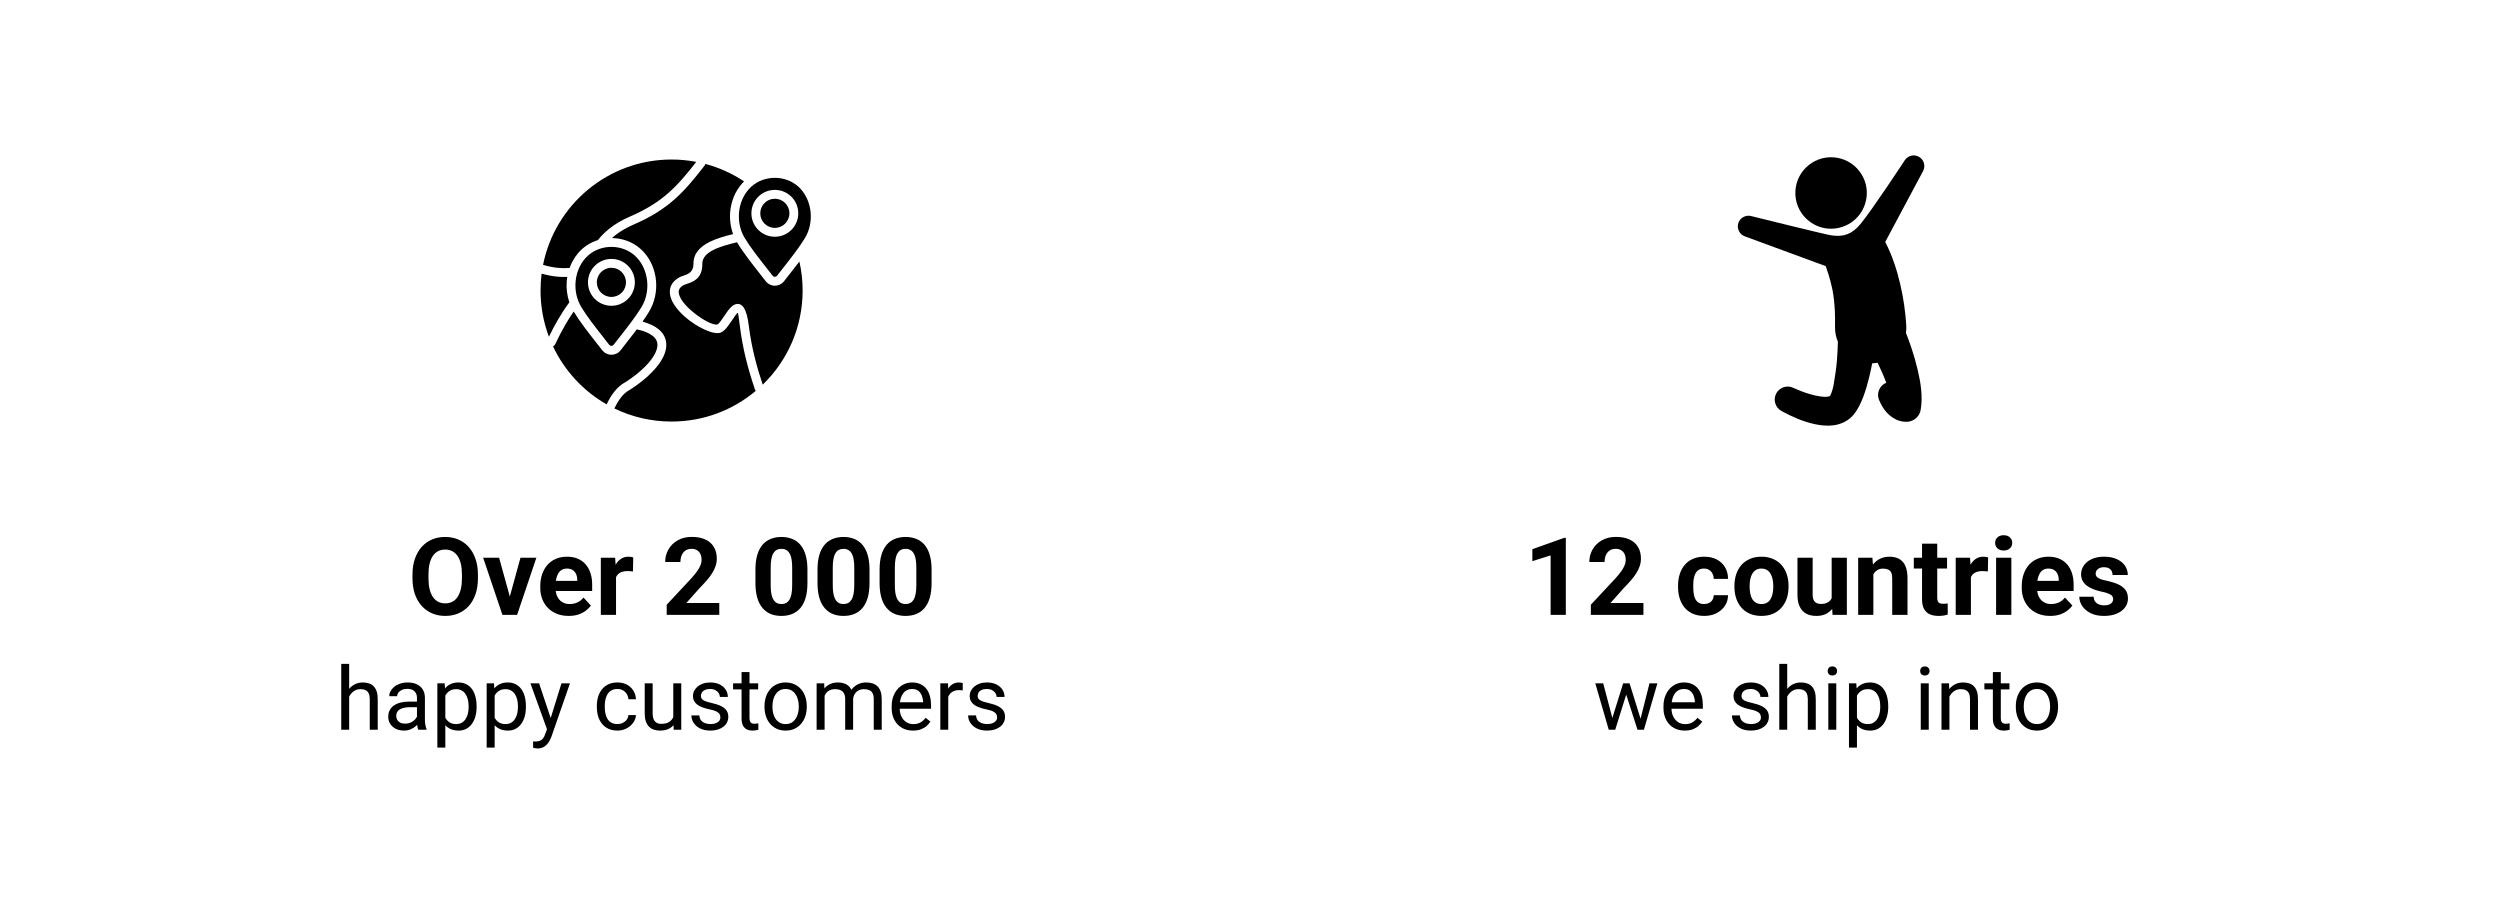
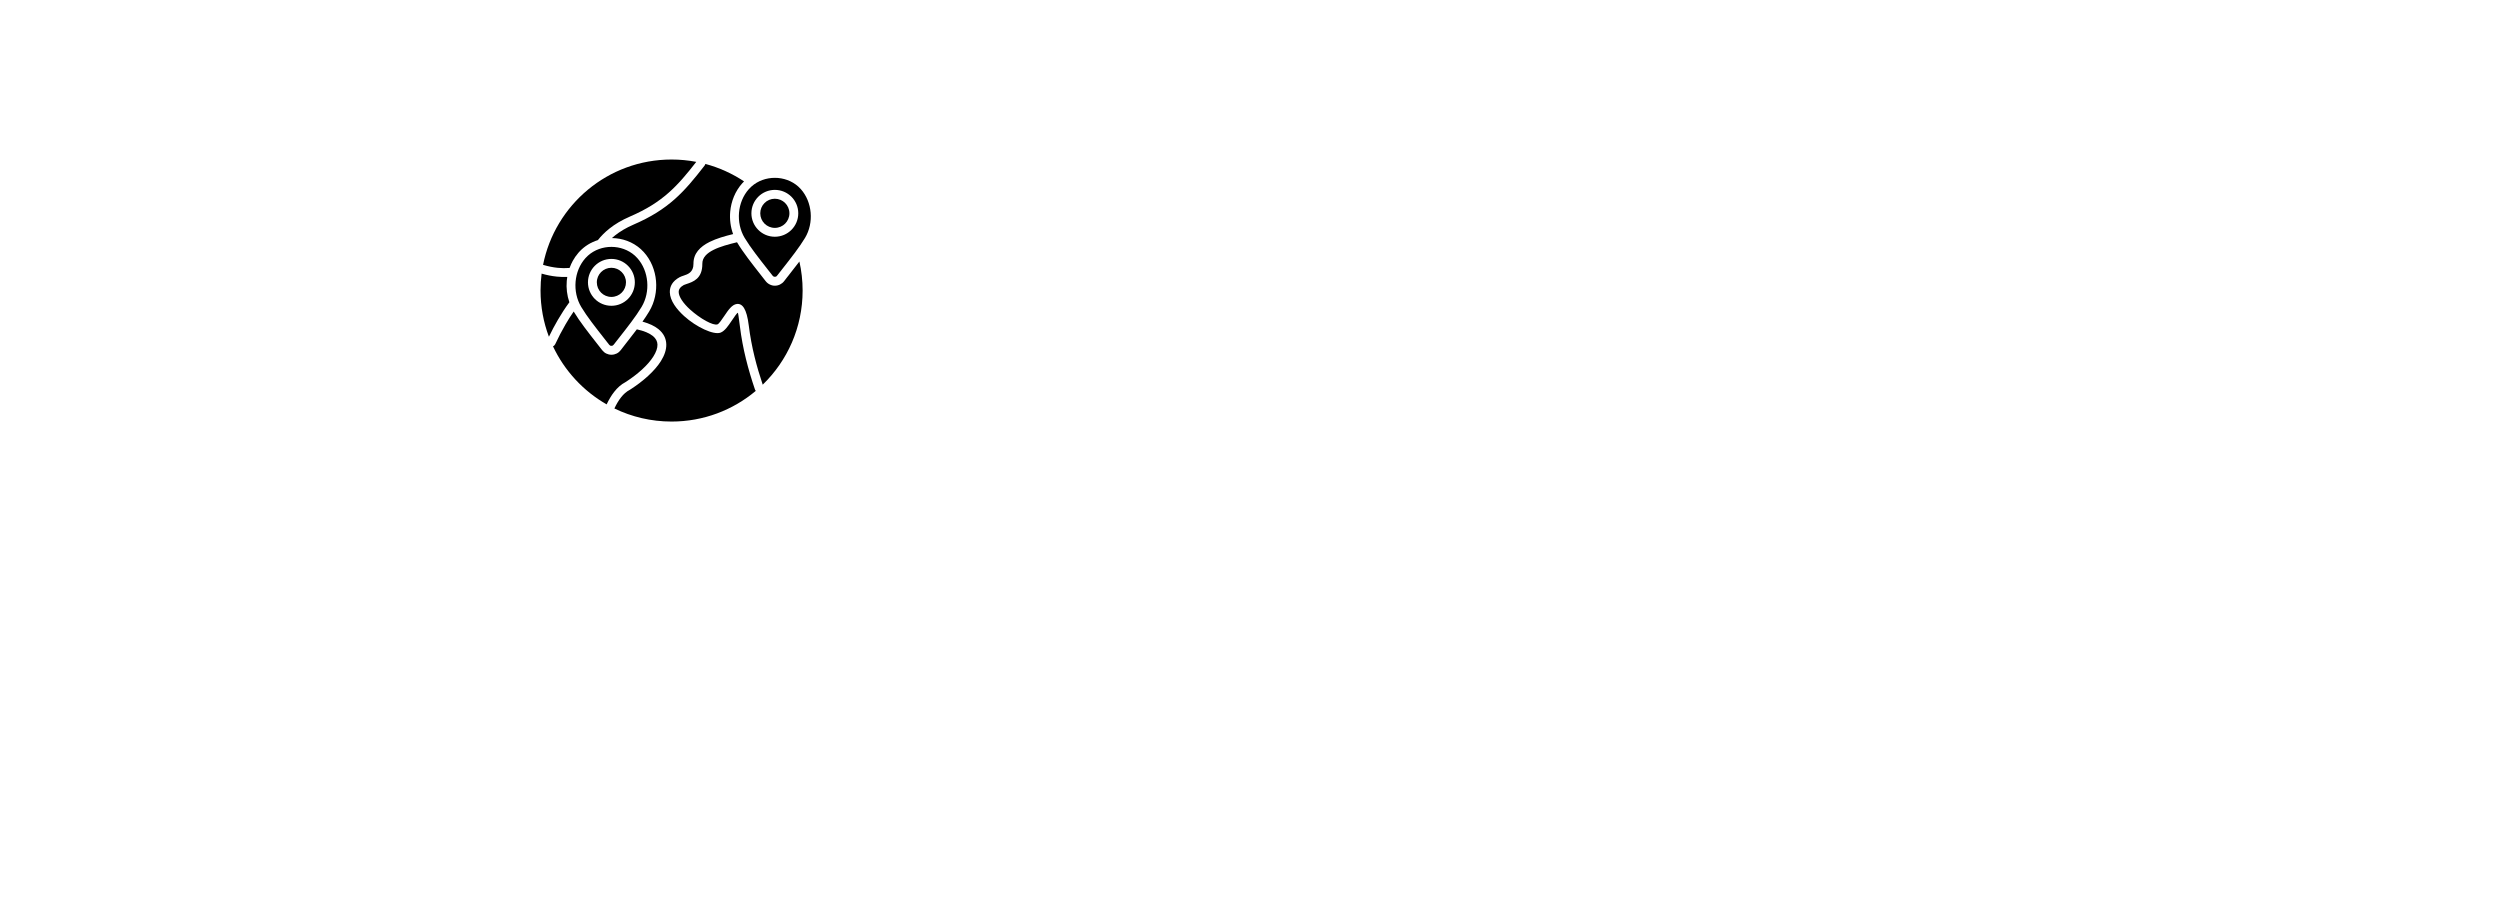
<svg xmlns="http://www.w3.org/2000/svg" width="370" height="135" viewBox="0 0 370 135" fill="none">
  <rect width="370" height="135" fill="white" />
-   <path d="M70.734 85.047V85.586C70.734 86.451 70.617 87.227 70.383 87.914C70.148 88.602 69.818 89.188 69.391 89.672C68.963 90.151 68.453 90.518 67.859 90.773C67.271 91.029 66.617 91.156 65.898 91.156C65.185 91.156 64.531 91.029 63.938 90.773C63.349 90.518 62.839 90.151 62.406 89.672C61.974 89.188 61.638 88.602 61.398 87.914C61.164 87.227 61.047 86.451 61.047 85.586V85.047C61.047 84.177 61.164 83.401 61.398 82.719C61.633 82.031 61.964 81.445 62.391 80.961C62.823 80.477 63.333 80.107 63.922 79.852C64.516 79.596 65.169 79.469 65.883 79.469C66.602 79.469 67.255 79.596 67.844 79.852C68.438 80.107 68.948 80.477 69.375 80.961C69.807 81.445 70.141 82.031 70.375 82.719C70.615 83.401 70.734 84.177 70.734 85.047ZM68.367 85.586V85.031C68.367 84.427 68.312 83.896 68.203 83.438C68.094 82.979 67.932 82.594 67.719 82.281C67.505 81.969 67.245 81.734 66.938 81.578C66.63 81.417 66.279 81.336 65.883 81.336C65.487 81.336 65.135 81.417 64.828 81.578C64.526 81.734 64.268 81.969 64.055 82.281C63.846 82.594 63.688 82.979 63.578 83.438C63.469 83.896 63.414 84.427 63.414 85.031V85.586C63.414 86.185 63.469 86.716 63.578 87.18C63.688 87.638 63.849 88.026 64.062 88.344C64.276 88.656 64.537 88.893 64.844 89.055C65.151 89.216 65.503 89.297 65.898 89.297C66.294 89.297 66.646 89.216 66.953 89.055C67.26 88.893 67.518 88.656 67.727 88.344C67.935 88.026 68.094 87.638 68.203 87.18C68.312 86.716 68.367 86.185 68.367 85.586ZM75.156 89.359L77.031 82.547H79.383L76.531 91H75.109L75.156 89.359ZM73.867 82.547L75.75 89.367L75.789 91H74.359L71.508 82.547H73.867ZM84.172 91.156C83.516 91.156 82.927 91.052 82.406 90.844C81.885 90.63 81.443 90.336 81.078 89.961C80.719 89.586 80.443 89.151 80.25 88.656C80.057 88.156 79.961 87.625 79.961 87.062V86.75C79.961 86.109 80.052 85.523 80.234 84.992C80.417 84.461 80.677 84 81.016 83.609C81.359 83.219 81.776 82.919 82.266 82.711C82.755 82.497 83.307 82.391 83.922 82.391C84.521 82.391 85.052 82.49 85.516 82.688C85.979 82.885 86.367 83.167 86.68 83.531C86.997 83.896 87.237 84.333 87.398 84.844C87.56 85.349 87.641 85.912 87.641 86.531V87.469H80.922V85.969H85.43V85.797C85.43 85.484 85.372 85.206 85.258 84.961C85.148 84.711 84.982 84.513 84.758 84.367C84.534 84.221 84.247 84.148 83.898 84.148C83.602 84.148 83.346 84.213 83.133 84.344C82.919 84.474 82.745 84.656 82.609 84.891C82.479 85.125 82.38 85.401 82.312 85.719C82.25 86.031 82.219 86.375 82.219 86.75V87.062C82.219 87.401 82.266 87.713 82.359 88C82.458 88.287 82.596 88.534 82.773 88.742C82.956 88.951 83.174 89.112 83.43 89.227C83.69 89.341 83.984 89.398 84.312 89.398C84.719 89.398 85.096 89.32 85.445 89.164C85.799 89.003 86.104 88.76 86.359 88.438L87.453 89.625C87.276 89.88 87.034 90.125 86.727 90.359C86.424 90.594 86.06 90.787 85.633 90.938C85.206 91.083 84.719 91.156 84.172 91.156ZM91.172 84.391V91H88.922V82.547H91.039L91.172 84.391ZM93.719 82.492L93.68 84.578C93.57 84.562 93.438 84.549 93.281 84.539C93.13 84.523 92.992 84.516 92.867 84.516C92.549 84.516 92.273 84.557 92.039 84.641C91.81 84.719 91.617 84.836 91.461 84.992C91.31 85.148 91.195 85.338 91.117 85.562C91.044 85.787 91.003 86.042 90.992 86.328L90.539 86.188C90.539 85.641 90.594 85.138 90.703 84.68C90.812 84.216 90.971 83.812 91.18 83.469C91.393 83.125 91.654 82.859 91.961 82.672C92.268 82.484 92.62 82.391 93.016 82.391C93.141 82.391 93.268 82.401 93.398 82.422C93.529 82.438 93.635 82.461 93.719 82.492ZM106.453 89.242V91H98.672V89.5L102.352 85.555C102.721 85.143 103.013 84.781 103.227 84.469C103.44 84.151 103.594 83.867 103.688 83.617C103.786 83.362 103.836 83.12 103.836 82.891C103.836 82.547 103.779 82.253 103.664 82.008C103.549 81.758 103.38 81.565 103.156 81.43C102.938 81.294 102.667 81.227 102.344 81.227C102 81.227 101.703 81.31 101.453 81.477C101.208 81.643 101.021 81.875 100.891 82.172C100.766 82.469 100.703 82.805 100.703 83.18H98.445C98.445 82.503 98.607 81.883 98.93 81.32C99.253 80.753 99.708 80.302 100.297 79.969C100.885 79.63 101.583 79.461 102.391 79.461C103.188 79.461 103.859 79.591 104.406 79.852C104.958 80.107 105.375 80.477 105.656 80.961C105.943 81.44 106.086 82.013 106.086 82.68C106.086 83.055 106.026 83.422 105.906 83.781C105.786 84.135 105.615 84.49 105.391 84.844C105.172 85.193 104.906 85.547 104.594 85.906C104.281 86.266 103.935 86.638 103.555 87.023L101.578 89.242H106.453ZM119.5 84.312V86.281C119.5 87.135 119.409 87.872 119.227 88.492C119.044 89.107 118.781 89.612 118.438 90.008C118.099 90.398 117.695 90.688 117.227 90.875C116.758 91.062 116.237 91.156 115.664 91.156C115.206 91.156 114.779 91.099 114.383 90.984C113.987 90.865 113.63 90.68 113.312 90.43C113 90.18 112.729 89.865 112.5 89.484C112.276 89.099 112.104 88.641 111.984 88.109C111.865 87.578 111.805 86.969 111.805 86.281V84.312C111.805 83.458 111.896 82.727 112.078 82.117C112.266 81.503 112.529 81 112.867 80.609C113.211 80.219 113.617 79.932 114.086 79.75C114.555 79.562 115.076 79.469 115.648 79.469C116.107 79.469 116.531 79.529 116.922 79.648C117.318 79.763 117.674 79.943 117.992 80.188C118.31 80.432 118.581 80.747 118.805 81.133C119.029 81.513 119.201 81.969 119.32 82.5C119.44 83.026 119.5 83.63 119.5 84.312ZM117.242 86.578V84.008C117.242 83.596 117.219 83.237 117.172 82.93C117.13 82.622 117.065 82.362 116.977 82.148C116.888 81.93 116.779 81.753 116.648 81.617C116.518 81.482 116.37 81.383 116.203 81.32C116.036 81.258 115.852 81.227 115.648 81.227C115.393 81.227 115.167 81.276 114.969 81.375C114.776 81.474 114.612 81.633 114.477 81.852C114.341 82.065 114.237 82.352 114.164 82.711C114.096 83.065 114.062 83.497 114.062 84.008V86.578C114.062 86.99 114.083 87.352 114.125 87.664C114.172 87.977 114.24 88.245 114.328 88.469C114.422 88.688 114.531 88.867 114.656 89.008C114.786 89.143 114.935 89.242 115.102 89.305C115.273 89.367 115.461 89.398 115.664 89.398C115.914 89.398 116.135 89.349 116.328 89.25C116.526 89.146 116.693 88.984 116.828 88.766C116.969 88.542 117.073 88.25 117.141 87.891C117.208 87.531 117.242 87.094 117.242 86.578ZM128.688 84.312V86.281C128.688 87.135 128.596 87.872 128.414 88.492C128.232 89.107 127.969 89.612 127.625 90.008C127.286 90.398 126.883 90.688 126.414 90.875C125.945 91.062 125.424 91.156 124.852 91.156C124.393 91.156 123.966 91.099 123.57 90.984C123.174 90.865 122.818 90.68 122.5 90.43C122.188 90.18 121.917 89.865 121.688 89.484C121.464 89.099 121.292 88.641 121.172 88.109C121.052 87.578 120.992 86.969 120.992 86.281V84.312C120.992 83.458 121.083 82.727 121.266 82.117C121.453 81.503 121.716 81 122.055 80.609C122.398 80.219 122.805 79.932 123.273 79.75C123.742 79.562 124.263 79.469 124.836 79.469C125.294 79.469 125.719 79.529 126.109 79.648C126.505 79.763 126.862 79.943 127.18 80.188C127.497 80.432 127.768 80.747 127.992 81.133C128.216 81.513 128.388 81.969 128.508 82.5C128.628 83.026 128.688 83.63 128.688 84.312ZM126.43 86.578V84.008C126.43 83.596 126.406 83.237 126.359 82.93C126.318 82.622 126.253 82.362 126.164 82.148C126.076 81.93 125.966 81.753 125.836 81.617C125.706 81.482 125.557 81.383 125.391 81.32C125.224 81.258 125.039 81.227 124.836 81.227C124.581 81.227 124.354 81.276 124.156 81.375C123.964 81.474 123.799 81.633 123.664 81.852C123.529 82.065 123.424 82.352 123.352 82.711C123.284 83.065 123.25 83.497 123.25 84.008V86.578C123.25 86.99 123.271 87.352 123.312 87.664C123.359 87.977 123.427 88.245 123.516 88.469C123.609 88.688 123.719 88.867 123.844 89.008C123.974 89.143 124.122 89.242 124.289 89.305C124.461 89.367 124.648 89.398 124.852 89.398C125.102 89.398 125.323 89.349 125.516 89.25C125.714 89.146 125.88 88.984 126.016 88.766C126.156 88.542 126.26 88.25 126.328 87.891C126.396 87.531 126.43 87.094 126.43 86.578ZM137.875 84.312V86.281C137.875 87.135 137.784 87.872 137.602 88.492C137.419 89.107 137.156 89.612 136.812 90.008C136.474 90.398 136.07 90.688 135.602 90.875C135.133 91.062 134.612 91.156 134.039 91.156C133.581 91.156 133.154 91.099 132.758 90.984C132.362 90.865 132.005 90.68 131.688 90.43C131.375 90.18 131.104 89.865 130.875 89.484C130.651 89.099 130.479 88.641 130.359 88.109C130.24 87.578 130.18 86.969 130.18 86.281V84.312C130.18 83.458 130.271 82.727 130.453 82.117C130.641 81.503 130.904 81 131.242 80.609C131.586 80.219 131.992 79.932 132.461 79.75C132.93 79.562 133.451 79.469 134.023 79.469C134.482 79.469 134.906 79.529 135.297 79.648C135.693 79.763 136.049 79.943 136.367 80.188C136.685 80.432 136.956 80.747 137.18 81.133C137.404 81.513 137.576 81.969 137.695 82.5C137.815 83.026 137.875 83.63 137.875 84.312ZM135.617 86.578V84.008C135.617 83.596 135.594 83.237 135.547 82.93C135.505 82.622 135.44 82.362 135.352 82.148C135.263 81.93 135.154 81.753 135.023 81.617C134.893 81.482 134.745 81.383 134.578 81.32C134.411 81.258 134.227 81.227 134.023 81.227C133.768 81.227 133.542 81.276 133.344 81.375C133.151 81.474 132.987 81.633 132.852 81.852C132.716 82.065 132.612 82.352 132.539 82.711C132.471 83.065 132.438 83.497 132.438 84.008V86.578C132.438 86.99 132.458 87.352 132.5 87.664C132.547 87.977 132.615 88.245 132.703 88.469C132.797 88.688 132.906 88.867 133.031 89.008C133.161 89.143 133.31 89.242 133.477 89.305C133.648 89.367 133.836 89.398 134.039 89.398C134.289 89.398 134.51 89.349 134.703 89.25C134.901 89.146 135.068 88.984 135.203 88.766C135.344 88.542 135.448 88.25 135.516 87.891C135.583 87.531 135.617 87.094 135.617 86.578ZM51.677 98.25V108H50.502V98.25H51.677ZM51.398 104.306L50.909 104.287C50.913 103.817 50.983 103.383 51.118 102.985C51.254 102.583 51.444 102.234 51.69 101.938C51.935 101.642 52.227 101.413 52.565 101.252C52.908 101.087 53.287 101.005 53.702 101.005C54.04 101.005 54.345 101.051 54.616 101.145C54.887 101.233 55.117 101.377 55.308 101.576C55.502 101.775 55.65 102.033 55.752 102.351C55.853 102.664 55.904 103.047 55.904 103.5V108H54.724V103.487C54.724 103.127 54.671 102.839 54.565 102.624C54.459 102.403 54.305 102.245 54.102 102.147C53.898 102.046 53.649 101.995 53.352 101.995C53.06 101.995 52.794 102.056 52.553 102.179C52.316 102.302 52.111 102.471 51.937 102.687C51.768 102.903 51.634 103.15 51.537 103.43C51.444 103.705 51.398 103.997 51.398 104.306ZM61.712 106.826V103.29C61.712 103.019 61.657 102.784 61.547 102.585C61.442 102.382 61.281 102.226 61.065 102.116C60.849 102.006 60.583 101.951 60.265 101.951C59.969 101.951 59.709 102.001 59.484 102.103C59.264 102.205 59.091 102.338 58.964 102.503C58.841 102.668 58.78 102.846 58.78 103.036H57.605C57.605 102.791 57.669 102.547 57.796 102.306C57.923 102.065 58.105 101.847 58.342 101.652C58.583 101.453 58.871 101.297 59.205 101.183C59.544 101.064 59.92 101.005 60.335 101.005C60.834 101.005 61.274 101.09 61.655 101.259C62.04 101.428 62.341 101.684 62.557 102.027C62.777 102.365 62.887 102.791 62.887 103.303V106.502C62.887 106.73 62.906 106.974 62.944 107.232C62.986 107.49 63.047 107.712 63.128 107.898V108H61.903C61.844 107.865 61.797 107.685 61.763 107.46C61.729 107.232 61.712 107.02 61.712 106.826ZM61.916 103.836L61.928 104.661H60.741C60.407 104.661 60.109 104.689 59.846 104.744C59.584 104.794 59.364 104.873 59.186 104.979C59.008 105.084 58.873 105.218 58.78 105.378C58.687 105.535 58.64 105.719 58.64 105.931C58.64 106.146 58.689 106.343 58.786 106.521C58.883 106.699 59.029 106.84 59.224 106.946C59.423 107.048 59.666 107.099 59.954 107.099C60.314 107.099 60.631 107.022 60.906 106.87C61.181 106.718 61.399 106.532 61.56 106.312C61.725 106.091 61.814 105.878 61.827 105.67L62.328 106.235C62.298 106.413 62.218 106.61 62.087 106.826C61.956 107.042 61.78 107.249 61.56 107.448C61.344 107.642 61.086 107.805 60.786 107.937C60.489 108.063 60.155 108.127 59.783 108.127C59.317 108.127 58.909 108.036 58.558 107.854C58.211 107.672 57.94 107.429 57.745 107.124C57.555 106.815 57.459 106.47 57.459 106.089C57.459 105.721 57.531 105.397 57.675 105.118C57.819 104.835 58.026 104.6 58.297 104.414C58.568 104.223 58.894 104.079 59.275 103.982C59.656 103.885 60.081 103.836 60.551 103.836H61.916ZM65.908 102.452V110.641H64.728V101.132H65.807L65.908 102.452ZM70.536 104.509V104.642C70.536 105.141 70.476 105.605 70.358 106.032C70.239 106.455 70.066 106.824 69.837 107.137C69.613 107.45 69.336 107.693 69.006 107.867C68.676 108.04 68.297 108.127 67.87 108.127C67.434 108.127 67.049 108.055 66.714 107.911C66.38 107.767 66.097 107.558 65.864 107.283C65.631 107.008 65.445 106.678 65.305 106.292C65.17 105.907 65.077 105.474 65.026 104.991V104.28C65.077 103.772 65.172 103.318 65.311 102.916C65.451 102.514 65.635 102.171 65.864 101.887C66.097 101.599 66.378 101.382 66.708 101.233C67.038 101.081 67.419 101.005 67.851 101.005C68.282 101.005 68.665 101.09 68.999 101.259C69.334 101.424 69.615 101.661 69.844 101.97C70.072 102.279 70.244 102.649 70.358 103.081C70.476 103.508 70.536 103.984 70.536 104.509ZM69.355 104.642V104.509C69.355 104.166 69.319 103.844 69.247 103.544C69.175 103.239 69.063 102.973 68.911 102.744C68.763 102.511 68.572 102.329 68.339 102.198C68.107 102.063 67.829 101.995 67.508 101.995C67.212 101.995 66.954 102.046 66.733 102.147C66.518 102.249 66.334 102.387 66.181 102.56C66.029 102.729 65.904 102.924 65.807 103.144C65.713 103.36 65.644 103.584 65.597 103.817V105.461C65.682 105.757 65.8 106.036 65.953 106.299C66.105 106.557 66.308 106.766 66.562 106.927C66.816 107.084 67.135 107.162 67.52 107.162C67.838 107.162 68.111 107.097 68.339 106.965C68.572 106.83 68.763 106.646 68.911 106.413C69.063 106.18 69.175 105.914 69.247 105.613C69.319 105.309 69.355 104.985 69.355 104.642ZM73.208 102.452V110.641H72.027V101.132H73.106L73.208 102.452ZM77.835 104.509V104.642C77.835 105.141 77.776 105.605 77.658 106.032C77.539 106.455 77.366 106.824 77.137 107.137C76.913 107.45 76.636 107.693 76.306 107.867C75.976 108.04 75.597 108.127 75.169 108.127C74.734 108.127 74.349 108.055 74.014 107.911C73.68 107.767 73.396 107.558 73.164 107.283C72.931 107.008 72.745 106.678 72.605 106.292C72.47 105.907 72.376 105.474 72.326 104.991V104.28C72.376 103.772 72.472 103.318 72.611 102.916C72.751 102.514 72.935 102.171 73.164 101.887C73.396 101.599 73.678 101.382 74.008 101.233C74.338 101.081 74.719 101.005 75.15 101.005C75.582 101.005 75.965 101.09 76.299 101.259C76.634 101.424 76.915 101.661 77.144 101.97C77.372 102.279 77.543 102.649 77.658 103.081C77.776 103.508 77.835 103.984 77.835 104.509ZM76.655 104.642V104.509C76.655 104.166 76.619 103.844 76.547 103.544C76.475 103.239 76.363 102.973 76.21 102.744C76.062 102.511 75.872 102.329 75.639 102.198C75.406 102.063 75.129 101.995 74.808 101.995C74.511 101.995 74.253 102.046 74.033 102.147C73.817 102.249 73.633 102.387 73.481 102.56C73.329 102.729 73.204 102.924 73.106 103.144C73.013 103.36 72.944 103.584 72.897 103.817V105.461C72.982 105.757 73.1 106.036 73.252 106.299C73.405 106.557 73.608 106.766 73.862 106.927C74.116 107.084 74.435 107.162 74.82 107.162C75.138 107.162 75.411 107.097 75.639 106.965C75.872 106.83 76.062 106.646 76.21 106.413C76.363 106.18 76.475 105.914 76.547 105.613C76.619 105.309 76.655 104.985 76.655 104.642ZM81.187 107.289L83.098 101.132H84.355L81.6 109.06C81.536 109.229 81.451 109.411 81.346 109.606C81.244 109.805 81.113 109.993 80.952 110.171C80.791 110.349 80.597 110.493 80.368 110.603C80.144 110.717 79.875 110.774 79.562 110.774C79.469 110.774 79.35 110.761 79.207 110.736C79.063 110.71 78.961 110.689 78.902 110.672L78.895 109.72C78.929 109.724 78.982 109.729 79.054 109.733C79.13 109.741 79.183 109.746 79.213 109.746C79.48 109.746 79.706 109.71 79.892 109.638C80.078 109.57 80.235 109.454 80.362 109.289C80.493 109.128 80.605 108.906 80.698 108.622L81.187 107.289ZM79.784 101.132L81.568 106.464L81.873 107.702L81.028 108.133L78.502 101.132H79.784ZM91.388 107.162C91.667 107.162 91.925 107.105 92.162 106.991C92.399 106.876 92.594 106.72 92.746 106.521C92.898 106.318 92.985 106.087 93.006 105.829H94.124C94.102 106.235 93.965 106.614 93.711 106.965C93.461 107.312 93.133 107.594 92.727 107.81C92.321 108.021 91.874 108.127 91.388 108.127C90.871 108.127 90.421 108.036 90.036 107.854C89.655 107.672 89.337 107.422 89.084 107.105C88.834 106.788 88.645 106.424 88.519 106.013C88.396 105.598 88.335 105.16 88.335 104.699V104.433C88.335 103.971 88.396 103.535 88.519 103.125C88.645 102.71 88.834 102.344 89.084 102.027C89.337 101.709 89.655 101.46 90.036 101.278C90.421 101.096 90.871 101.005 91.388 101.005C91.925 101.005 92.395 101.115 92.797 101.335C93.199 101.551 93.514 101.847 93.743 102.224C93.975 102.596 94.102 103.019 94.124 103.493H93.006C92.985 103.21 92.905 102.954 92.765 102.725C92.63 102.497 92.444 102.315 92.207 102.179C91.974 102.04 91.701 101.97 91.388 101.97C91.028 101.97 90.725 102.042 90.48 102.186C90.239 102.325 90.046 102.516 89.902 102.757C89.763 102.994 89.661 103.258 89.598 103.55C89.538 103.838 89.509 104.132 89.509 104.433V104.699C89.509 105 89.538 105.296 89.598 105.588C89.657 105.88 89.756 106.144 89.896 106.381C90.04 106.618 90.232 106.809 90.474 106.953C90.719 107.092 91.024 107.162 91.388 107.162ZM99.646 106.413V101.132H100.827V108H99.703L99.646 106.413ZM99.868 104.966L100.357 104.953C100.357 105.41 100.308 105.833 100.211 106.223C100.118 106.608 99.966 106.942 99.754 107.226C99.542 107.509 99.265 107.731 98.922 107.892C98.58 108.049 98.163 108.127 97.672 108.127C97.338 108.127 97.031 108.078 96.751 107.981C96.476 107.884 96.239 107.733 96.04 107.53C95.842 107.327 95.687 107.063 95.577 106.737C95.471 106.411 95.418 106.02 95.418 105.562V101.132H96.593V105.575C96.593 105.884 96.627 106.14 96.694 106.343C96.766 106.542 96.862 106.701 96.98 106.819C97.103 106.934 97.238 107.014 97.386 107.061C97.539 107.107 97.695 107.13 97.856 107.13C98.355 107.13 98.751 107.035 99.043 106.845C99.335 106.65 99.544 106.39 99.671 106.064C99.803 105.734 99.868 105.368 99.868 104.966ZM106.616 106.178C106.616 106.009 106.578 105.852 106.501 105.708C106.43 105.56 106.279 105.427 106.051 105.309C105.826 105.186 105.488 105.08 105.035 104.991C104.654 104.911 104.309 104.816 104 104.706C103.696 104.596 103.436 104.462 103.22 104.306C103.008 104.149 102.845 103.965 102.731 103.753C102.617 103.542 102.56 103.294 102.56 103.011C102.56 102.74 102.619 102.484 102.737 102.243C102.86 102.001 103.031 101.788 103.251 101.602C103.476 101.415 103.744 101.269 104.058 101.164C104.371 101.058 104.72 101.005 105.105 101.005C105.655 101.005 106.125 101.102 106.514 101.297C106.903 101.492 107.202 101.752 107.409 102.078C107.617 102.399 107.72 102.757 107.72 103.15H106.546C106.546 102.96 106.489 102.776 106.375 102.598C106.264 102.416 106.102 102.266 105.886 102.147C105.674 102.029 105.414 101.97 105.105 101.97C104.779 101.97 104.515 102.021 104.312 102.122C104.113 102.219 103.967 102.344 103.874 102.497C103.785 102.649 103.74 102.81 103.74 102.979C103.74 103.106 103.761 103.22 103.804 103.322C103.85 103.419 103.931 103.51 104.045 103.595C104.159 103.675 104.32 103.751 104.527 103.823C104.735 103.895 104.999 103.967 105.321 104.039C105.884 104.166 106.347 104.318 106.711 104.496C107.075 104.674 107.346 104.892 107.523 105.15C107.701 105.408 107.79 105.721 107.79 106.089C107.79 106.39 107.727 106.665 107.6 106.915C107.477 107.164 107.297 107.38 107.06 107.562C106.827 107.74 106.548 107.879 106.222 107.981C105.901 108.078 105.539 108.127 105.137 108.127C104.532 108.127 104.02 108.019 103.601 107.803C103.182 107.587 102.864 107.308 102.648 106.965C102.433 106.623 102.325 106.261 102.325 105.88H103.505C103.522 106.201 103.615 106.458 103.785 106.648C103.954 106.834 104.161 106.967 104.407 107.048C104.652 107.124 104.896 107.162 105.137 107.162C105.458 107.162 105.727 107.12 105.943 107.035C106.163 106.951 106.33 106.834 106.444 106.686C106.559 106.538 106.616 106.369 106.616 106.178ZM112.208 101.132V102.033H108.495V101.132H112.208ZM109.751 99.462H110.926V106.299C110.926 106.532 110.962 106.707 111.034 106.826C111.106 106.944 111.199 107.022 111.313 107.061C111.427 107.099 111.55 107.118 111.681 107.118C111.778 107.118 111.88 107.109 111.986 107.092C112.096 107.071 112.178 107.054 112.233 107.042L112.24 108C112.147 108.03 112.024 108.057 111.872 108.083C111.723 108.112 111.544 108.127 111.332 108.127C111.044 108.127 110.78 108.07 110.539 107.956C110.297 107.841 110.105 107.651 109.961 107.384C109.821 107.113 109.751 106.75 109.751 106.292V99.462ZM113.147 104.642V104.496C113.147 104.001 113.219 103.542 113.363 103.119C113.507 102.691 113.715 102.321 113.985 102.008C114.256 101.69 114.584 101.445 114.969 101.271C115.354 101.094 115.786 101.005 116.264 101.005C116.747 101.005 117.18 101.094 117.565 101.271C117.955 101.445 118.285 101.69 118.556 102.008C118.831 102.321 119.04 102.691 119.184 103.119C119.328 103.542 119.4 104.001 119.4 104.496V104.642C119.4 105.137 119.328 105.596 119.184 106.02C119.04 106.443 118.831 106.813 118.556 107.13C118.285 107.444 117.957 107.689 117.572 107.867C117.191 108.04 116.759 108.127 116.277 108.127C115.794 108.127 115.361 108.04 114.976 107.867C114.59 107.689 114.26 107.444 113.985 107.13C113.715 106.813 113.507 106.443 113.363 106.02C113.219 105.596 113.147 105.137 113.147 104.642ZM114.322 104.496V104.642C114.322 104.985 114.362 105.309 114.442 105.613C114.523 105.914 114.643 106.18 114.804 106.413C114.969 106.646 115.174 106.83 115.42 106.965C115.665 107.097 115.951 107.162 116.277 107.162C116.598 107.162 116.88 107.097 117.121 106.965C117.367 106.83 117.57 106.646 117.73 106.413C117.891 106.18 118.012 105.914 118.092 105.613C118.177 105.309 118.219 104.985 118.219 104.642V104.496C118.219 104.158 118.177 103.838 118.092 103.538C118.012 103.233 117.889 102.964 117.724 102.731C117.563 102.494 117.36 102.308 117.115 102.173C116.874 102.037 116.59 101.97 116.264 101.97C115.943 101.97 115.659 102.037 115.414 102.173C115.172 102.308 114.969 102.494 114.804 102.731C114.643 102.964 114.523 103.233 114.442 103.538C114.362 103.838 114.322 104.158 114.322 104.496ZM122.041 102.497V108H120.86V101.132H121.977L122.041 102.497ZM121.799 104.306L121.253 104.287C121.258 103.817 121.319 103.383 121.438 102.985C121.556 102.583 121.732 102.234 121.964 101.938C122.197 101.642 122.487 101.413 122.834 101.252C123.181 101.087 123.583 101.005 124.04 101.005C124.362 101.005 124.658 101.051 124.929 101.145C125.2 101.233 125.434 101.375 125.633 101.57C125.832 101.764 125.987 102.014 126.097 102.319C126.207 102.624 126.262 102.992 126.262 103.423V108H125.087V103.48C125.087 103.121 125.026 102.833 124.903 102.617C124.785 102.401 124.616 102.245 124.396 102.147C124.175 102.046 123.917 101.995 123.621 101.995C123.274 101.995 122.984 102.056 122.751 102.179C122.519 102.302 122.333 102.471 122.193 102.687C122.053 102.903 121.952 103.15 121.888 103.43C121.829 103.705 121.799 103.997 121.799 104.306ZM126.249 103.658L125.462 103.899C125.466 103.523 125.528 103.161 125.646 102.814C125.769 102.467 125.944 102.158 126.173 101.887C126.406 101.616 126.691 101.403 127.03 101.246C127.368 101.085 127.756 101.005 128.191 101.005C128.56 101.005 128.885 101.054 129.169 101.151C129.457 101.248 129.698 101.398 129.893 101.602C130.091 101.8 130.242 102.056 130.343 102.37C130.445 102.683 130.496 103.055 130.496 103.487V108H129.315V103.474C129.315 103.089 129.254 102.791 129.131 102.579C129.012 102.363 128.843 102.213 128.623 102.128C128.407 102.04 128.149 101.995 127.849 101.995C127.59 101.995 127.362 102.04 127.163 102.128C126.964 102.217 126.797 102.34 126.662 102.497C126.526 102.649 126.423 102.825 126.351 103.023C126.283 103.222 126.249 103.434 126.249 103.658ZM135.123 108.127C134.645 108.127 134.211 108.047 133.822 107.886C133.437 107.721 133.104 107.49 132.825 107.194C132.55 106.898 132.339 106.546 132.19 106.14C132.042 105.734 131.968 105.29 131.968 104.807V104.541C131.968 103.982 132.051 103.485 132.216 103.049C132.381 102.609 132.605 102.236 132.889 101.932C133.172 101.627 133.494 101.396 133.854 101.24C134.213 101.083 134.586 101.005 134.971 101.005C135.462 101.005 135.885 101.09 136.24 101.259C136.6 101.428 136.894 101.665 137.123 101.97C137.351 102.27 137.52 102.626 137.63 103.036C137.74 103.442 137.795 103.887 137.795 104.369V104.896H132.667V103.938H136.621V103.849C136.604 103.544 136.541 103.248 136.431 102.96C136.325 102.672 136.156 102.435 135.923 102.249C135.69 102.063 135.373 101.97 134.971 101.97C134.704 101.97 134.459 102.027 134.234 102.141C134.01 102.251 133.818 102.416 133.657 102.636C133.496 102.856 133.371 103.125 133.282 103.442C133.193 103.76 133.149 104.126 133.149 104.541V104.807C133.149 105.133 133.193 105.44 133.282 105.728C133.375 106.011 133.509 106.261 133.682 106.477C133.86 106.692 134.074 106.862 134.323 106.984C134.577 107.107 134.865 107.168 135.187 107.168C135.601 107.168 135.952 107.084 136.24 106.915C136.528 106.745 136.78 106.519 136.996 106.235L137.707 106.8C137.558 107.025 137.37 107.238 137.142 107.441C136.913 107.645 136.632 107.81 136.297 107.937C135.967 108.063 135.576 108.127 135.123 108.127ZM140.341 102.211V108H139.167V101.132H140.309L140.341 102.211ZM142.486 101.094L142.48 102.186C142.383 102.164 142.29 102.152 142.201 102.147C142.116 102.139 142.019 102.135 141.909 102.135C141.638 102.135 141.399 102.177 141.191 102.262C140.984 102.346 140.808 102.465 140.665 102.617C140.521 102.77 140.406 102.951 140.322 103.163C140.241 103.37 140.188 103.599 140.163 103.849L139.833 104.039C139.833 103.624 139.873 103.235 139.954 102.871C140.038 102.507 140.167 102.186 140.341 101.906C140.514 101.623 140.734 101.403 141.001 101.246C141.272 101.085 141.593 101.005 141.966 101.005C142.05 101.005 142.148 101.015 142.258 101.037C142.368 101.054 142.444 101.073 142.486 101.094ZM147.571 106.178C147.571 106.009 147.533 105.852 147.457 105.708C147.385 105.56 147.234 105.427 147.006 105.309C146.782 105.186 146.443 105.08 145.99 104.991C145.609 104.911 145.264 104.816 144.956 104.706C144.651 104.596 144.391 104.462 144.175 104.306C143.963 104.149 143.8 103.965 143.686 103.753C143.572 103.542 143.515 103.294 143.515 103.011C143.515 102.74 143.574 102.484 143.692 102.243C143.815 102.001 143.986 101.788 144.207 101.602C144.431 101.415 144.7 101.269 145.013 101.164C145.326 101.058 145.675 101.005 146.06 101.005C146.61 101.005 147.08 101.102 147.469 101.297C147.859 101.492 148.157 101.752 148.364 102.078C148.572 102.399 148.675 102.757 148.675 103.15H147.501C147.501 102.96 147.444 102.776 147.33 102.598C147.22 102.416 147.057 102.266 146.841 102.147C146.629 102.029 146.369 101.97 146.06 101.97C145.734 101.97 145.47 102.021 145.267 102.122C145.068 102.219 144.922 102.344 144.829 102.497C144.74 102.649 144.695 102.81 144.695 102.979C144.695 103.106 144.716 103.22 144.759 103.322C144.805 103.419 144.886 103.51 145 103.595C145.114 103.675 145.275 103.751 145.482 103.823C145.69 103.895 145.954 103.967 146.276 104.039C146.839 104.166 147.302 104.318 147.666 104.496C148.03 104.674 148.301 104.892 148.479 105.15C148.656 105.408 148.745 105.721 148.745 106.089C148.745 106.39 148.682 106.665 148.555 106.915C148.432 107.164 148.252 107.38 148.015 107.562C147.782 107.74 147.503 107.879 147.177 107.981C146.856 108.078 146.494 108.127 146.092 108.127C145.487 108.127 144.975 108.019 144.556 107.803C144.137 107.587 143.819 107.308 143.604 106.965C143.388 106.623 143.28 106.261 143.28 105.88H144.46C144.477 106.201 144.57 106.458 144.74 106.648C144.909 106.834 145.116 106.967 145.362 107.048C145.607 107.124 145.851 107.162 146.092 107.162C146.413 107.162 146.682 107.12 146.898 107.035C147.118 106.951 147.285 106.834 147.399 106.686C147.514 106.538 147.571 106.369 147.571 106.178Z" fill="black" />
  <g clip-path="url(#clip0_166_47)">
    <path d="M92.579 56.548C94.397 55.379 95.899 54.031 96.705 52.748C97.101 52.117 97.32 51.522 97.305 50.995C97.292 50.527 97.077 50.091 96.614 49.719C96.112 49.316 95.341 48.981 94.253 48.742C93.826 49.307 93.383 49.876 92.945 50.437L92.918 50.468L92.91 50.479L92.894 50.501L92.867 50.532L92.852 50.554L92.843 50.565L92.819 50.596L92.792 50.63L92.768 50.661L92.744 50.694L92.735 50.706L92.717 50.725L92.693 50.759L92.675 50.779L92.667 50.79L92.642 50.821L92.618 50.855L92.596 50.881L92.585 50.895V50.897L92.574 50.91L92.564 50.923L92.552 50.937L92.544 50.952H92.542L92.533 50.966L92.522 50.979L92.511 50.992L92.5 51.008L92.489 51.021L92.478 51.034L92.476 51.039L92.456 51.063L92.434 51.09V51.092L92.423 51.105L92.412 51.119L92.39 51.148L92.379 51.161L92.368 51.177L92.357 51.19L92.346 51.206L92.335 51.219L92.324 51.234H92.322L92.311 51.248V51.25L92.3 51.263L92.289 51.279L92.278 51.292L92.267 51.308H92.265L92.254 51.323L92.243 51.337L92.232 51.352L92.221 51.368H92.219L92.208 51.384L92.197 51.397V51.399L92.184 51.413V51.415L92.173 51.428V51.431L92.162 51.444L92.16 51.446L92.149 51.459V51.462L92.138 51.475L92.135 51.477L92.124 51.491V51.493L92.111 51.509L92.1 51.524L92.087 51.54L92.074 51.556V51.558L92.063 51.573H92.06L92.049 51.589L92.036 51.605V51.607L92.01 51.638V51.641L91.999 51.656H91.996L91.985 51.674H91.983L91.972 51.69L91.97 51.692L91.959 51.708H91.956L91.943 51.726L91.917 51.761L91.903 51.779L91.89 51.797L91.874 51.815L91.861 51.833C91.695 52.045 91.492 52.212 91.256 52.327C91.02 52.441 90.763 52.502 90.495 52.502C90.227 52.502 89.97 52.441 89.733 52.327C89.499 52.212 89.295 52.045 89.128 51.833C88.828 51.448 88.599 51.156 88.367 50.861C87.122 49.277 85.787 47.579 84.905 46.106C84.482 46.715 84.085 47.344 83.709 47.991C83.149 48.954 82.639 49.939 82.17 50.944C82.103 51.086 81.989 51.199 81.846 51.263C83.549 54.875 86.333 57.876 89.781 59.849C90.11 59.169 90.472 58.534 90.911 57.982C91.37 57.392 91.913 56.901 92.579 56.548ZM82.54 39.638C83.118 39.696 83.703 39.705 84.299 39.656C84.368 39.464 84.444 39.275 84.529 39.089C84.604 38.925 84.684 38.766 84.77 38.609C84.998 38.194 85.268 37.804 85.577 37.446C85.608 37.409 85.641 37.371 85.674 37.333L85.681 37.327L85.687 37.318L85.703 37.302L85.709 37.294L85.711 37.291L85.716 37.287L85.724 37.278L85.731 37.272V37.27L85.746 37.254L85.76 37.238L85.766 37.232C86.142 36.83 86.57 36.48 87.039 36.191C87.491 35.915 87.975 35.696 88.481 35.538C88.945 34.958 89.513 34.366 90.237 33.798C91.023 33.177 92.002 32.582 93.251 32.041C95.676 30.994 97.43 29.871 98.942 28.538C100.402 27.254 101.644 25.766 103.048 23.956C101.864 23.727 100.642 23.609 99.391 23.609C89.984 23.609 82.139 30.31 80.372 39.2C80.396 39.202 80.419 39.209 80.441 39.216C81.131 39.419 81.831 39.567 82.54 39.638Z" fill="black" />
    <path d="M110.395 53.103C110.013 51.546 109.71 49.959 109.511 48.331C109.32 46.794 109.234 46.287 109.196 46.291C109.077 46.306 108.684 46.887 108.286 47.476C107.777 48.231 107.261 48.997 106.641 49.23C105.617 49.611 103.055 48.413 101.252 46.781C100.677 46.26 100.17 45.695 99.798 45.127C99.394 44.506 99.147 43.869 99.134 43.248C99.116 42.376 99.534 41.598 100.575 41.031C100.766 40.927 100.963 40.863 101.184 40.79C101.782 40.593 102.646 40.307 102.633 39.038C102.617 37.505 103.609 36.512 105.011 35.809C106.054 35.289 107.303 34.939 108.499 34.645C108.116 33.591 107.974 32.455 108.07 31.343C108.205 29.802 108.802 28.298 109.861 27.116C109.945 27.023 110.031 26.932 110.118 26.845C108.364 25.678 106.431 24.805 104.395 24.261C104.373 24.349 104.333 24.432 104.278 24.505C102.741 26.491 101.405 28.114 99.809 29.52C98.204 30.935 96.341 32.127 93.768 33.238C92.643 33.726 91.759 34.266 91.048 34.826C90.882 34.956 90.72 35.092 90.563 35.234C92.102 35.249 93.637 35.791 94.824 36.855C94.991 37.003 95.15 37.163 95.302 37.333C96.352 38.505 96.956 40.015 97.091 41.569C97.229 43.122 96.898 44.727 96.077 46.098C95.789 46.579 95.453 47.084 95.088 47.602C96.106 47.879 96.877 48.253 97.433 48.698C98.221 49.334 98.587 50.105 98.611 50.959C98.633 51.759 98.343 52.6 97.812 53.446C96.897 54.897 95.236 56.396 93.248 57.671C93.232 57.68 93.216 57.689 93.201 57.698C92.705 57.959 92.288 58.335 91.93 58.789C91.547 59.27 91.226 59.832 90.938 60.437L90.929 60.452C93.487 61.692 96.357 62.39 99.391 62.39C104.138 62.39 108.486 60.682 111.856 57.85C111.8 57.785 111.757 57.711 111.73 57.63C111.23 56.161 110.776 54.656 110.395 53.103ZM84.267 44.736C83.917 43.719 83.789 42.63 83.882 41.562C83.9 41.368 83.924 41.177 83.956 40.984C83.433 41.006 82.919 40.989 82.412 40.938C81.643 40.862 80.894 40.707 80.159 40.495C80.055 41.315 80 42.151 80 43C80 45.407 80.438 47.71 81.24 49.837C81.656 48.977 82.097 48.138 82.571 47.327C83.087 46.439 83.648 45.576 84.267 44.736Z" fill="black" />
    <path d="M117.276 40.034L117.252 40.063L117.23 40.094L117.217 40.11L117.206 40.126L117.181 40.155L117.16 40.186H117.157L117.135 40.215L117.111 40.246L117.1 40.262L117.089 40.275L117.065 40.306L117.041 40.337L117.019 40.366L116.995 40.398L116.984 40.413L116.97 40.427L116.949 40.458L116.924 40.487L116.902 40.518L116.878 40.547L116.867 40.562L116.856 40.576L116.832 40.607L116.808 40.636L116.797 40.652L116.788 40.665L116.777 40.678L116.756 40.707L116.745 40.72L116.734 40.734L116.723 40.747L116.712 40.763L116.701 40.776L116.69 40.789L116.679 40.802L116.668 40.818L116.657 40.831L116.649 40.844H116.646L116.638 40.86H116.635L116.627 40.873H116.624L116.616 40.887H116.613L116.605 40.902H116.602L116.594 40.916H116.592L116.574 40.94L116.571 40.944H116.563L116.552 40.958V40.96L116.541 40.973L116.53 40.987L116.519 41.002L116.508 41.016V41.018L116.486 41.044V41.047L116.475 41.06H116.473L116.462 41.076L116.451 41.089V41.091L116.44 41.105L116.429 41.12H116.427L116.416 41.136L116.405 41.149V41.152L116.394 41.165L116.392 41.167L116.381 41.181L116.37 41.196L116.356 41.212L116.345 41.227L116.332 41.243L116.321 41.259L116.308 41.274L116.297 41.29V41.292L116.284 41.306V41.308L116.273 41.323H116.27L116.26 41.339L116.246 41.355V41.357L116.233 41.373L116.222 41.388H116.22L116.209 41.406L116.195 41.422L116.182 41.44L116.169 41.456V41.458L116.156 41.473L116.129 41.509L116.116 41.524V41.527L116.102 41.542H116.1L116.087 41.56L116.074 41.578L116.06 41.596L116.045 41.616C115.881 41.828 115.675 41.992 115.44 42.107C115.203 42.224 114.949 42.284 114.678 42.284H114.667L114.656 42.282H114.592L114.588 42.28H114.554L114.543 42.277H114.527C114.517 42.275 114.506 42.275 114.492 42.273H114.486L114.475 42.27H114.464L114.457 42.268H114.452L114.444 42.266H114.431L114.42 42.263L114.409 42.261L114.398 42.259H114.387L114.385 42.256H114.376L114.371 42.254H114.365L114.36 42.252H114.354L114.348 42.249L114.326 42.245H114.321L114.313 42.242L114.302 42.24L114.291 42.237H114.288L114.28 42.235L114.277 42.233L114.269 42.23H114.267L114.258 42.228H114.253L114.247 42.226L114.242 42.223H114.236L114.231 42.221L114.218 42.216H114.216L114.207 42.214H114.205L114.196 42.209H114.194L114.183 42.207L114.172 42.202L114.163 42.2H114.161L114.152 42.195H114.15L114.142 42.193L114.137 42.191L114.13 42.188H114.125L114.119 42.186L114.11 42.181L114.104 42.179L114.099 42.177L114.093 42.174H114.088L114.08 42.169H114.077L114.069 42.165L114.058 42.16L114.047 42.156L114.038 42.153L114.036 42.151L114.027 42.148L114.025 42.146L114.017 42.144L114.014 42.141L114.007 42.139L114.001 42.137L113.996 42.134L113.99 42.132L113.985 42.13C113.965 42.121 113.943 42.112 113.924 42.103C113.689 41.988 113.485 41.822 113.317 41.607C113.016 41.219 112.788 40.93 112.557 40.635C111.313 39.052 109.975 37.351 109.095 35.88L109.077 35.854C107.866 36.148 106.581 36.487 105.602 36.979C104.628 37.466 103.937 38.11 103.946 39.03C103.968 41.255 102.569 41.716 101.601 42.035C101.428 42.091 101.275 42.141 101.206 42.179C100.66 42.478 100.44 42.839 100.447 43.224C100.453 43.581 100.624 43.988 100.901 44.413C101.211 44.888 101.643 45.366 102.135 45.811C103.634 47.169 105.567 48.238 106.192 48.005C106.413 47.921 106.814 47.33 107.208 46.743C107.773 45.904 108.331 45.077 109.044 44.989C109.863 44.889 110.508 45.658 110.818 48.173C111.015 49.768 111.307 51.305 111.673 52.795C112.016 54.194 112.426 55.573 112.882 56.932C116.525 53.406 118.788 48.468 118.788 43C118.788 41.525 118.622 40.087 118.31 38.706C117.969 39.147 117.621 39.591 117.276 40.034ZM86.646 38.203C85.787 39.164 85.3 40.4 85.189 41.673C85.074 42.978 85.353 44.311 86.022 45.427C86.848 46.812 88.166 48.486 89.39 50.044C89.68 50.41 89.963 50.771 90.156 51.021C90.203 51.079 90.252 51.121 90.3 51.145C90.351 51.169 90.413 51.183 90.488 51.183C90.563 51.183 90.626 51.169 90.677 51.145C90.725 51.121 90.774 51.079 90.82 51.021C91.013 50.771 91.299 50.41 91.587 50.042C92.812 48.485 94.127 46.811 94.955 45.427C95.628 44.302 95.899 42.973 95.785 41.683C95.672 40.396 95.181 39.156 94.328 38.204C94.209 38.071 94.085 37.944 93.952 37.827C92.995 36.97 91.744 36.541 90.49 36.538C89.237 36.538 87.985 36.966 87.024 37.827C86.894 37.944 86.768 38.07 86.646 38.203ZM90.488 38.32C91.445 38.32 92.313 38.708 92.94 39.337C93.263 39.658 93.519 40.04 93.693 40.461C93.868 40.882 93.957 41.333 93.956 41.788C93.956 42.747 93.569 43.613 92.94 44.242C92.618 44.564 92.236 44.82 91.815 44.994C91.395 45.168 90.944 45.257 90.488 45.256C89.53 45.256 88.663 44.869 88.034 44.242C87.408 43.613 87.018 42.748 87.018 41.788C87.018 40.831 87.408 39.963 88.034 39.337C88.663 38.708 89.529 38.32 90.488 38.32Z" fill="black" />
    <path d="M90.488 43.945C91.084 43.945 91.622 43.704 92.011 43.314C92.213 43.114 92.372 42.877 92.481 42.615C92.59 42.353 92.646 42.072 92.645 41.788C92.645 41.192 92.404 40.655 92.011 40.263C91.622 39.873 91.083 39.631 90.488 39.631C89.893 39.631 89.352 39.873 88.962 40.263C88.573 40.655 88.331 41.193 88.331 41.788C88.331 42.384 88.573 42.924 88.962 43.314C89.352 43.704 89.892 43.945 90.488 43.945ZM114.676 29.413C114.079 29.413 113.542 29.655 113.15 30.044C112.949 30.245 112.79 30.483 112.682 30.744C112.574 31.006 112.518 31.287 112.519 31.57C112.519 32.166 112.76 32.704 113.15 33.096C113.542 33.486 114.08 33.727 114.676 33.727C115.272 33.727 115.812 33.486 116.201 33.096C116.591 32.704 116.833 32.166 116.833 31.57C116.833 30.974 116.591 30.434 116.201 30.044C115.812 29.655 115.271 29.413 114.676 29.413Z" fill="black" />
    <path d="M119.975 31.462C119.862 30.175 119.368 28.937 118.518 27.985C118.399 27.852 118.272 27.726 118.142 27.609C117.183 26.752 115.934 26.32 114.68 26.32C113.426 26.32 112.173 26.747 111.212 27.609C111.082 27.726 110.955 27.852 110.836 27.985C109.974 28.946 109.489 30.182 109.376 31.456C109.263 32.758 109.54 34.093 110.209 35.209C111.037 36.591 112.353 38.266 113.579 39.824C113.868 40.192 114.153 40.555 114.346 40.801C114.388 40.856 114.436 40.898 114.489 40.925H114.487L114.489 40.927C114.538 40.952 114.603 40.962 114.675 40.962C114.75 40.962 114.815 40.952 114.864 40.927C114.914 40.903 114.964 40.861 115.007 40.801C115.202 40.553 115.486 40.191 115.774 39.824C117 38.265 118.316 36.591 119.144 35.209C119.818 34.084 120.089 32.753 119.975 31.462ZM117.13 34.022C116.501 34.651 115.636 35.038 114.676 35.038C113.719 35.038 112.851 34.651 112.225 34.022C111.902 33.701 111.646 33.319 111.471 32.898C111.297 32.477 111.207 32.026 111.208 31.57C111.208 30.612 111.596 29.745 112.225 29.116C112.546 28.794 112.929 28.539 113.349 28.365C113.77 28.191 114.221 28.102 114.676 28.102C115.635 28.102 116.501 28.49 117.13 29.116C117.757 29.745 118.144 30.611 118.144 31.57C118.144 32.527 117.757 33.395 117.13 34.022Z" fill="black" />
  </g>
-   <path d="M231.742 79.602V91H229.492V82.195L226.789 83.055V81.281L231.5 79.602H231.742ZM243.227 89.242V91H235.445V89.5L239.125 85.555C239.495 85.143 239.786 84.781 240 84.469C240.214 84.151 240.367 83.867 240.461 83.617C240.56 83.362 240.609 83.12 240.609 82.891C240.609 82.547 240.552 82.253 240.438 82.008C240.323 81.758 240.154 81.565 239.93 81.43C239.711 81.294 239.44 81.227 239.117 81.227C238.773 81.227 238.477 81.31 238.227 81.477C237.982 81.643 237.794 81.875 237.664 82.172C237.539 82.469 237.477 82.805 237.477 83.18H235.219C235.219 82.503 235.38 81.883 235.703 81.32C236.026 80.753 236.482 80.302 237.07 79.969C237.659 79.63 238.357 79.461 239.164 79.461C239.961 79.461 240.633 79.591 241.18 79.852C241.732 80.107 242.148 80.477 242.43 80.961C242.716 81.44 242.859 82.013 242.859 82.68C242.859 83.055 242.799 83.422 242.68 83.781C242.56 84.135 242.388 84.49 242.164 84.844C241.945 85.193 241.68 85.547 241.367 85.906C241.055 86.266 240.708 86.638 240.328 87.023L238.352 89.242H243.227ZM252.203 89.398C252.479 89.398 252.724 89.346 252.938 89.242C253.151 89.133 253.318 88.982 253.438 88.789C253.562 88.591 253.628 88.359 253.633 88.094H255.75C255.745 88.688 255.586 89.216 255.273 89.68C254.961 90.138 254.542 90.5 254.016 90.766C253.49 91.026 252.901 91.156 252.25 91.156C251.594 91.156 251.021 91.047 250.531 90.828C250.047 90.609 249.643 90.307 249.32 89.922C248.997 89.531 248.755 89.078 248.594 88.562C248.432 88.042 248.352 87.484 248.352 86.891V86.664C248.352 86.065 248.432 85.508 248.594 84.992C248.755 84.471 248.997 84.018 249.32 83.633C249.643 83.242 250.047 82.938 250.531 82.719C251.016 82.5 251.583 82.391 252.234 82.391C252.927 82.391 253.534 82.523 254.055 82.789C254.581 83.055 254.992 83.435 255.289 83.93C255.591 84.419 255.745 85 255.75 85.672H253.633C253.628 85.391 253.568 85.135 253.453 84.906C253.344 84.677 253.182 84.495 252.969 84.359C252.76 84.219 252.503 84.148 252.195 84.148C251.867 84.148 251.599 84.219 251.391 84.359C251.182 84.495 251.021 84.682 250.906 84.922C250.792 85.156 250.711 85.424 250.664 85.727C250.622 86.023 250.602 86.336 250.602 86.664V86.891C250.602 87.219 250.622 87.534 250.664 87.836C250.706 88.138 250.784 88.406 250.898 88.641C251.018 88.875 251.182 89.06 251.391 89.195C251.599 89.331 251.87 89.398 252.203 89.398ZM256.695 86.859V86.695C256.695 86.076 256.784 85.505 256.961 84.984C257.138 84.458 257.396 84.003 257.734 83.617C258.073 83.232 258.49 82.932 258.984 82.719C259.479 82.5 260.047 82.391 260.688 82.391C261.328 82.391 261.898 82.5 262.398 82.719C262.898 82.932 263.318 83.232 263.656 83.617C264 84.003 264.26 84.458 264.438 84.984C264.615 85.505 264.703 86.076 264.703 86.695V86.859C264.703 87.474 264.615 88.044 264.438 88.57C264.26 89.091 264 89.547 263.656 89.938C263.318 90.323 262.901 90.622 262.406 90.836C261.911 91.049 261.344 91.156 260.703 91.156C260.062 91.156 259.492 91.049 258.992 90.836C258.497 90.622 258.078 90.323 257.734 89.938C257.396 89.547 257.138 89.091 256.961 88.57C256.784 88.044 256.695 87.474 256.695 86.859ZM258.945 86.695V86.859C258.945 87.213 258.977 87.544 259.039 87.852C259.102 88.159 259.201 88.43 259.336 88.664C259.477 88.893 259.659 89.073 259.883 89.203C260.107 89.333 260.38 89.398 260.703 89.398C261.016 89.398 261.284 89.333 261.508 89.203C261.732 89.073 261.911 88.893 262.047 88.664C262.182 88.43 262.281 88.159 262.344 87.852C262.411 87.544 262.445 87.213 262.445 86.859V86.695C262.445 86.352 262.411 86.029 262.344 85.727C262.281 85.419 262.18 85.148 262.039 84.914C261.904 84.674 261.724 84.487 261.5 84.352C261.276 84.216 261.005 84.148 260.688 84.148C260.37 84.148 260.099 84.216 259.875 84.352C259.656 84.487 259.477 84.674 259.336 84.914C259.201 85.148 259.102 85.419 259.039 85.727C258.977 86.029 258.945 86.352 258.945 86.695ZM271.086 88.977V82.547H273.336V91H271.219L271.086 88.977ZM271.336 87.242L272 87.227C272 87.789 271.935 88.312 271.805 88.797C271.674 89.276 271.479 89.693 271.219 90.047C270.958 90.396 270.63 90.669 270.234 90.867C269.839 91.06 269.372 91.156 268.836 91.156C268.424 91.156 268.044 91.099 267.695 90.984C267.352 90.865 267.055 90.68 266.805 90.43C266.56 90.174 266.367 89.849 266.227 89.453C266.091 89.052 266.023 88.57 266.023 88.008V82.547H268.273V88.023C268.273 88.273 268.302 88.484 268.359 88.656C268.422 88.828 268.508 88.969 268.617 89.078C268.727 89.188 268.854 89.266 269 89.312C269.151 89.359 269.318 89.383 269.5 89.383C269.964 89.383 270.328 89.289 270.594 89.102C270.865 88.914 271.055 88.659 271.164 88.336C271.279 88.008 271.336 87.643 271.336 87.242ZM277.258 84.352V91H275.008V82.547H277.117L277.258 84.352ZM276.93 86.477H276.32C276.32 85.852 276.401 85.289 276.562 84.789C276.724 84.284 276.951 83.854 277.242 83.5C277.534 83.141 277.88 82.867 278.281 82.68C278.688 82.487 279.141 82.391 279.641 82.391C280.036 82.391 280.398 82.448 280.727 82.562C281.055 82.677 281.336 82.859 281.57 83.109C281.81 83.359 281.992 83.69 282.117 84.102C282.247 84.513 282.312 85.016 282.312 85.609V91H280.047V85.602C280.047 85.227 279.995 84.935 279.891 84.727C279.786 84.518 279.633 84.372 279.43 84.289C279.232 84.201 278.987 84.156 278.695 84.156C278.393 84.156 278.13 84.216 277.906 84.336C277.688 84.456 277.505 84.622 277.359 84.836C277.219 85.044 277.112 85.289 277.039 85.57C276.966 85.852 276.93 86.154 276.93 86.477ZM288.164 82.547V84.141H283.242V82.547H288.164ZM284.461 80.461H286.711V88.453C286.711 88.698 286.742 88.885 286.805 89.016C286.872 89.146 286.971 89.237 287.102 89.289C287.232 89.336 287.396 89.359 287.594 89.359C287.734 89.359 287.859 89.354 287.969 89.344C288.083 89.328 288.18 89.312 288.258 89.297L288.266 90.953C288.073 91.016 287.865 91.065 287.641 91.102C287.417 91.138 287.169 91.156 286.898 91.156C286.404 91.156 285.971 91.076 285.602 90.914C285.237 90.747 284.956 90.482 284.758 90.117C284.56 89.753 284.461 89.273 284.461 88.68V80.461ZM291.695 84.391V91H289.445V82.547H291.562L291.695 84.391ZM294.242 82.492L294.203 84.578C294.094 84.562 293.961 84.549 293.805 84.539C293.654 84.523 293.516 84.516 293.391 84.516C293.073 84.516 292.797 84.557 292.562 84.641C292.333 84.719 292.141 84.836 291.984 84.992C291.833 85.148 291.719 85.338 291.641 85.562C291.568 85.787 291.526 86.042 291.516 86.328L291.062 86.188C291.062 85.641 291.117 85.138 291.227 84.68C291.336 84.216 291.495 83.812 291.703 83.469C291.917 83.125 292.177 82.859 292.484 82.672C292.792 82.484 293.143 82.391 293.539 82.391C293.664 82.391 293.792 82.401 293.922 82.422C294.052 82.438 294.159 82.461 294.242 82.492ZM297.68 82.547V91H295.422V82.547H297.68ZM295.281 80.344C295.281 80.016 295.396 79.745 295.625 79.531C295.854 79.318 296.161 79.211 296.547 79.211C296.927 79.211 297.232 79.318 297.461 79.531C297.695 79.745 297.812 80.016 297.812 80.344C297.812 80.672 297.695 80.943 297.461 81.156C297.232 81.37 296.927 81.477 296.547 81.477C296.161 81.477 295.854 81.37 295.625 81.156C295.396 80.943 295.281 80.672 295.281 80.344ZM303.43 91.156C302.773 91.156 302.185 91.052 301.664 90.844C301.143 90.63 300.701 90.336 300.336 89.961C299.977 89.586 299.701 89.151 299.508 88.656C299.315 88.156 299.219 87.625 299.219 87.062V86.75C299.219 86.109 299.31 85.523 299.492 84.992C299.674 84.461 299.935 84 300.273 83.609C300.617 83.219 301.034 82.919 301.523 82.711C302.013 82.497 302.565 82.391 303.18 82.391C303.779 82.391 304.31 82.49 304.773 82.688C305.237 82.885 305.625 83.167 305.938 83.531C306.255 83.896 306.495 84.333 306.656 84.844C306.818 85.349 306.898 85.912 306.898 86.531V87.469H300.18V85.969H304.688V85.797C304.688 85.484 304.63 85.206 304.516 84.961C304.406 84.711 304.24 84.513 304.016 84.367C303.792 84.221 303.505 84.148 303.156 84.148C302.859 84.148 302.604 84.213 302.391 84.344C302.177 84.474 302.003 84.656 301.867 84.891C301.737 85.125 301.638 85.401 301.57 85.719C301.508 86.031 301.477 86.375 301.477 86.75V87.062C301.477 87.401 301.523 87.713 301.617 88C301.716 88.287 301.854 88.534 302.031 88.742C302.214 88.951 302.432 89.112 302.688 89.227C302.948 89.341 303.242 89.398 303.57 89.398C303.977 89.398 304.354 89.32 304.703 89.164C305.057 89.003 305.362 88.76 305.617 88.438L306.711 89.625C306.534 89.88 306.292 90.125 305.984 90.359C305.682 90.594 305.318 90.787 304.891 90.938C304.464 91.083 303.977 91.156 303.43 91.156ZM312.75 88.664C312.75 88.503 312.703 88.357 312.609 88.227C312.516 88.096 312.341 87.977 312.086 87.867C311.836 87.753 311.474 87.648 311 87.555C310.573 87.461 310.174 87.344 309.805 87.203C309.44 87.057 309.122 86.883 308.852 86.68C308.586 86.477 308.378 86.237 308.227 85.961C308.076 85.68 308 85.359 308 85C308 84.646 308.076 84.312 308.227 84C308.383 83.688 308.604 83.412 308.891 83.172C309.182 82.927 309.536 82.737 309.953 82.602C310.375 82.461 310.849 82.391 311.375 82.391C312.109 82.391 312.74 82.508 313.266 82.742C313.797 82.977 314.203 83.299 314.484 83.711C314.771 84.117 314.914 84.581 314.914 85.102H312.664C312.664 84.883 312.617 84.688 312.523 84.516C312.435 84.338 312.294 84.201 312.102 84.102C311.914 83.997 311.669 83.945 311.367 83.945C311.117 83.945 310.901 83.99 310.719 84.078C310.536 84.162 310.396 84.276 310.297 84.422C310.203 84.562 310.156 84.719 310.156 84.891C310.156 85.021 310.182 85.138 310.234 85.242C310.292 85.341 310.383 85.432 310.508 85.516C310.633 85.599 310.794 85.677 310.992 85.75C311.195 85.818 311.445 85.88 311.742 85.938C312.352 86.062 312.896 86.227 313.375 86.43C313.854 86.628 314.234 86.898 314.516 87.242C314.797 87.581 314.938 88.026 314.938 88.578C314.938 88.953 314.854 89.297 314.688 89.609C314.521 89.922 314.281 90.195 313.969 90.43C313.656 90.659 313.281 90.838 312.844 90.969C312.411 91.094 311.924 91.156 311.383 91.156C310.596 91.156 309.93 91.016 309.383 90.734C308.841 90.453 308.43 90.096 308.148 89.664C307.872 89.227 307.734 88.779 307.734 88.32H309.867C309.878 88.628 309.956 88.875 310.102 89.062C310.253 89.25 310.443 89.385 310.672 89.469C310.906 89.552 311.159 89.594 311.43 89.594C311.721 89.594 311.964 89.555 312.156 89.477C312.349 89.393 312.495 89.284 312.594 89.148C312.698 89.008 312.75 88.846 312.75 88.664ZM238.463 106.781L240.228 101.132H241.002L240.85 102.255L239.054 108H238.298L238.463 106.781ZM237.276 101.132L238.781 106.845L238.889 108H238.095L236.102 101.132H237.276ZM242.691 106.8L244.125 101.132H245.293L243.3 108H242.513L242.691 106.8ZM241.174 101.132L242.9 106.686L243.097 108H242.348L240.501 102.243L240.349 101.132H241.174ZM249.35 108.127C248.871 108.127 248.438 108.047 248.048 107.886C247.663 107.721 247.331 107.49 247.052 107.194C246.777 106.898 246.565 106.546 246.417 106.14C246.269 105.734 246.195 105.29 246.195 104.807V104.541C246.195 103.982 246.277 103.485 246.442 103.049C246.607 102.609 246.832 102.236 247.115 101.932C247.399 101.627 247.72 101.396 248.08 101.24C248.44 101.083 248.812 101.005 249.197 101.005C249.688 101.005 250.111 101.09 250.467 101.259C250.826 101.428 251.121 101.665 251.349 101.97C251.578 102.27 251.747 102.626 251.857 103.036C251.967 103.442 252.022 103.887 252.022 104.369V104.896H246.893V103.938H250.848V103.849C250.831 103.544 250.767 103.248 250.657 102.96C250.551 102.672 250.382 102.435 250.149 102.249C249.917 102.063 249.599 101.97 249.197 101.97C248.931 101.97 248.685 102.027 248.461 102.141C248.237 102.251 248.044 102.416 247.883 102.636C247.722 102.856 247.598 103.125 247.509 103.442C247.42 103.76 247.375 104.126 247.375 104.541V104.807C247.375 105.133 247.42 105.44 247.509 105.728C247.602 106.011 247.735 106.261 247.909 106.477C248.086 106.692 248.3 106.862 248.55 106.984C248.804 107.107 249.091 107.168 249.413 107.168C249.828 107.168 250.179 107.084 250.467 106.915C250.755 106.745 251.006 106.519 251.222 106.235L251.933 106.8C251.785 107.025 251.597 107.238 251.368 107.441C251.14 107.645 250.858 107.81 250.524 107.937C250.194 108.063 249.802 108.127 249.35 108.127ZM260.617 106.178C260.617 106.009 260.579 105.852 260.502 105.708C260.431 105.56 260.28 105.427 260.052 105.309C259.827 105.186 259.489 105.08 259.036 104.991C258.655 104.911 258.31 104.816 258.001 104.706C257.697 104.596 257.437 104.462 257.221 104.306C257.009 104.149 256.846 103.965 256.732 103.753C256.618 103.542 256.561 103.294 256.561 103.011C256.561 102.74 256.62 102.484 256.738 102.243C256.861 102.001 257.032 101.788 257.252 101.602C257.477 101.415 257.745 101.269 258.059 101.164C258.372 101.058 258.721 101.005 259.106 101.005C259.656 101.005 260.126 101.102 260.515 101.297C260.904 101.492 261.203 101.752 261.41 102.078C261.618 102.399 261.721 102.757 261.721 103.15H260.547C260.547 102.96 260.49 102.776 260.375 102.598C260.265 102.416 260.103 102.266 259.887 102.147C259.675 102.029 259.415 101.97 259.106 101.97C258.78 101.97 258.516 102.021 258.312 102.122C258.114 102.219 257.968 102.344 257.875 102.497C257.786 102.649 257.741 102.81 257.741 102.979C257.741 103.106 257.762 103.22 257.805 103.322C257.851 103.419 257.932 103.51 258.046 103.595C258.16 103.675 258.321 103.751 258.528 103.823C258.736 103.895 259 103.967 259.322 104.039C259.885 104.166 260.348 104.318 260.712 104.496C261.076 104.674 261.347 104.892 261.524 105.15C261.702 105.408 261.791 105.721 261.791 106.089C261.791 106.39 261.728 106.665 261.601 106.915C261.478 107.164 261.298 107.38 261.061 107.562C260.828 107.74 260.549 107.879 260.223 107.981C259.902 108.078 259.54 108.127 259.138 108.127C258.533 108.127 258.021 108.019 257.602 107.803C257.183 107.587 256.865 107.308 256.649 106.965C256.434 106.623 256.326 106.261 256.326 105.88H257.506C257.523 106.201 257.616 106.458 257.786 106.648C257.955 106.834 258.162 106.967 258.408 107.048C258.653 107.124 258.896 107.162 259.138 107.162C259.459 107.162 259.728 107.12 259.944 107.035C260.164 106.951 260.331 106.834 260.445 106.686C260.56 106.538 260.617 106.369 260.617 106.178ZM264.508 98.25V108H263.333V98.25H264.508ZM264.229 104.306L263.74 104.287C263.744 103.817 263.814 103.383 263.949 102.985C264.085 102.583 264.275 102.234 264.521 101.938C264.766 101.642 265.058 101.413 265.396 101.252C265.739 101.087 266.118 101.005 266.533 101.005C266.871 101.005 267.176 101.051 267.447 101.145C267.718 101.233 267.948 101.377 268.139 101.576C268.333 101.775 268.481 102.033 268.583 102.351C268.685 102.664 268.735 103.047 268.735 103.5V108H267.555V103.487C267.555 103.127 267.502 102.839 267.396 102.624C267.29 102.403 267.136 102.245 266.933 102.147C266.729 102.046 266.48 101.995 266.184 101.995C265.892 101.995 265.625 102.056 265.384 102.179C265.147 102.302 264.942 102.471 264.768 102.687C264.599 102.903 264.465 103.15 264.368 103.43C264.275 103.705 264.229 103.997 264.229 104.306ZM271.77 101.132V108H270.589V101.132H271.77ZM270.5 99.31C270.5 99.12 270.557 98.959 270.671 98.828C270.79 98.697 270.963 98.631 271.192 98.631C271.416 98.631 271.588 98.697 271.706 98.828C271.829 98.959 271.89 99.12 271.89 99.31C271.89 99.492 271.829 99.649 271.706 99.78C271.588 99.907 271.416 99.97 271.192 99.97C270.963 99.97 270.79 99.907 270.671 99.78C270.557 99.649 270.5 99.492 270.5 99.31ZM274.829 102.452V110.641H273.648V101.132H274.728L274.829 102.452ZM279.457 104.509V104.642C279.457 105.141 279.397 105.605 279.279 106.032C279.16 106.455 278.987 106.824 278.758 107.137C278.534 107.45 278.257 107.693 277.927 107.867C277.597 108.04 277.218 108.127 276.791 108.127C276.355 108.127 275.97 108.055 275.635 107.911C275.301 107.767 275.017 107.558 274.785 107.283C274.552 107.008 274.366 106.678 274.226 106.292C274.091 105.907 273.998 105.474 273.947 104.991V104.28C273.998 103.772 274.093 103.318 274.232 102.916C274.372 102.514 274.556 102.171 274.785 101.887C275.017 101.599 275.299 101.382 275.629 101.233C275.959 101.081 276.34 101.005 276.771 101.005C277.203 101.005 277.586 101.09 277.92 101.259C278.255 101.424 278.536 101.661 278.765 101.97C278.993 102.279 279.165 102.649 279.279 103.081C279.397 103.508 279.457 103.984 279.457 104.509ZM278.276 104.642V104.509C278.276 104.166 278.24 103.844 278.168 103.544C278.096 103.239 277.984 102.973 277.832 102.744C277.683 102.511 277.493 102.329 277.26 102.198C277.028 102.063 276.75 101.995 276.429 101.995C276.132 101.995 275.874 102.046 275.654 102.147C275.438 102.249 275.254 102.387 275.102 102.56C274.95 102.729 274.825 102.924 274.728 103.144C274.634 103.36 274.565 103.584 274.518 103.817V105.461C274.603 105.757 274.721 106.036 274.874 106.299C275.026 106.557 275.229 106.766 275.483 106.927C275.737 107.084 276.056 107.162 276.441 107.162C276.759 107.162 277.032 107.097 277.26 106.965C277.493 106.83 277.683 106.646 277.832 106.413C277.984 106.18 278.096 105.914 278.168 105.613C278.24 105.309 278.276 104.985 278.276 104.642ZM285.455 101.132V108H284.274V101.132H285.455ZM284.186 99.31C284.186 99.12 284.243 98.959 284.357 98.828C284.475 98.697 284.649 98.631 284.877 98.631C285.102 98.631 285.273 98.697 285.392 98.828C285.514 98.959 285.576 99.12 285.576 99.31C285.576 99.492 285.514 99.649 285.392 99.78C285.273 99.907 285.102 99.97 284.877 99.97C284.649 99.97 284.475 99.907 284.357 99.78C284.243 99.649 284.186 99.492 284.186 99.31ZM288.515 102.598V108H287.34V101.132H288.451L288.515 102.598ZM288.235 104.306L287.747 104.287C287.751 103.817 287.821 103.383 287.956 102.985C288.091 102.583 288.282 102.234 288.527 101.938C288.773 101.642 289.065 101.413 289.403 101.252C289.746 101.087 290.125 101.005 290.54 101.005C290.878 101.005 291.183 101.051 291.454 101.145C291.724 101.233 291.955 101.377 292.146 101.576C292.34 101.775 292.488 102.033 292.59 102.351C292.691 102.664 292.742 103.047 292.742 103.5V108H291.562V103.487C291.562 103.127 291.509 102.839 291.403 102.624C291.297 102.403 291.143 102.245 290.939 102.147C290.736 102.046 290.487 101.995 290.19 101.995C289.898 101.995 289.632 102.056 289.391 102.179C289.154 102.302 288.948 102.471 288.775 102.687C288.606 102.903 288.472 103.15 288.375 103.43C288.282 103.705 288.235 103.997 288.235 104.306ZM297.401 101.132V102.033H293.688V101.132H297.401ZM294.945 99.462H296.119V106.299C296.119 106.532 296.155 106.707 296.227 106.826C296.299 106.944 296.392 107.022 296.506 107.061C296.621 107.099 296.743 107.118 296.875 107.118C296.972 107.118 297.073 107.109 297.179 107.092C297.289 107.071 297.372 107.054 297.427 107.042L297.433 108C297.34 108.03 297.217 108.057 297.065 108.083C296.917 108.112 296.737 108.127 296.525 108.127C296.238 108.127 295.973 108.07 295.732 107.956C295.491 107.841 295.298 107.651 295.154 107.384C295.015 107.113 294.945 106.75 294.945 106.292V99.462ZM298.341 104.642V104.496C298.341 104.001 298.413 103.542 298.557 103.119C298.701 102.691 298.908 102.321 299.179 102.008C299.45 101.69 299.778 101.445 300.163 101.271C300.548 101.094 300.979 101.005 301.458 101.005C301.94 101.005 302.374 101.094 302.759 101.271C303.148 101.445 303.478 101.69 303.749 102.008C304.024 102.321 304.234 102.691 304.377 103.119C304.521 103.542 304.593 104.001 304.593 104.496V104.642C304.593 105.137 304.521 105.596 304.377 106.02C304.234 106.443 304.024 106.813 303.749 107.13C303.478 107.444 303.15 107.689 302.765 107.867C302.384 108.04 301.953 108.127 301.47 108.127C300.988 108.127 300.554 108.04 300.169 107.867C299.784 107.689 299.454 107.444 299.179 107.13C298.908 106.813 298.701 106.443 298.557 106.02C298.413 105.596 298.341 105.137 298.341 104.642ZM299.515 104.496V104.642C299.515 104.985 299.555 105.309 299.636 105.613C299.716 105.914 299.837 106.18 299.998 106.413C300.163 106.646 300.368 106.83 300.613 106.965C300.859 107.097 301.144 107.162 301.47 107.162C301.792 107.162 302.073 107.097 302.314 106.965C302.56 106.83 302.763 106.646 302.924 106.413C303.085 106.18 303.205 105.914 303.286 105.613C303.37 105.309 303.413 104.985 303.413 104.642V104.496C303.413 104.158 303.37 103.838 303.286 103.538C303.205 103.233 303.083 102.964 302.917 102.731C302.757 102.494 302.554 102.308 302.308 102.173C302.067 102.037 301.783 101.97 301.458 101.97C301.136 101.97 300.852 102.037 300.607 102.173C300.366 102.308 300.163 102.494 299.998 102.731C299.837 102.964 299.716 103.233 299.636 103.538C299.555 103.838 299.515 104.158 299.515 104.496Z" fill="black" />
  <g clip-path="url(#clip1_166_47)">
-     <path d="M271 33.852C272.504 33.852 273.96 33.197 274.958 32.071C275.966 30.935 276.439 29.393 276.248 27.887C276.06 26.41 275.233 25.057 274.01 24.209C272.757 23.341 271.153 23.057 269.677 23.437C268.243 23.806 267.007 24.788 266.316 26.096C265.604 27.447 265.515 29.082 266.076 30.502C266.618 31.876 267.74 32.984 269.121 33.509C269.721 33.736 270.358 33.852 271 33.852Z" fill="black" />
    <path d="M284.125 23.282C283.411 22.785 282.43 22.962 281.934 23.676C281.934 23.676 277.02 31.168 275.335 33.174C274.078 34.671 272.88 35.089 271.075 34.839C270.184 34.716 259.139 31.97 259.139 31.97C258.364 31.783 257.55 32.228 257.286 32.979C257.031 33.704 257.355 34.533 258.035 34.892C258.097 34.925 258.162 34.953 258.227 34.977L270.207 39.387C270.275 39.593 270.863 41.182 271.196 42.846C271.408 43.904 271.498 44.982 271.559 46.059C271.602 46.814 271.59 47.569 271.582 48.324C271.573 49.103 271.701 49.865 272.009 50.583C271.983 51.566 271.932 52.549 271.848 53.529C271.757 54.602 271.589 55.668 271.413 56.731C271.192 58.074 270.845 58.59 270.821 58.625C270.392 58.787 269.871 58.732 269.426 58.673C268.894 58.603 268.37 58.478 267.856 58.327C267.404 58.194 266.958 58.042 266.519 57.872C266.17 57.738 265.83 57.584 265.486 57.438C265.325 57.37 265.166 57.294 264.99 57.256C264.809 57.217 264.623 57.204 264.438 57.218C264.07 57.247 263.719 57.38 263.424 57.6C262.812 58.061 262.528 58.866 262.715 59.608C262.847 60.134 263.202 60.586 263.68 60.84C265.216 61.679 266.858 62.4 268.574 62.772C269.504 62.974 270.468 63.073 271.414 62.937C272.397 62.796 273.331 62.384 274.045 61.684C274.216 61.516 274.372 61.335 274.514 61.142C274.511 61.145 274.509 61.148 274.507 61.151C274.585 61.022 274.683 60.904 274.765 60.777C274.904 60.562 275.033 60.34 275.151 60.113C275.389 59.659 275.593 59.187 275.774 58.707C276.137 57.744 276.418 56.752 276.659 55.752C276.816 55.096 276.959 54.436 277.086 53.773C277.352 53.761 277.618 53.73 277.88 53.679C278.355 54.649 278.794 55.636 279.168 56.65C278.168 57.04 277.679 58.217 278.104 59.202C278.392 59.868 278.741 60.505 279.232 61.047C279.765 61.636 280.44 62.093 281.211 62.305C281.632 62.421 282.075 62.461 282.508 62.394C283.377 62.258 284.104 61.581 284.259 60.666C284.594 58.694 284.274 56.68 283.821 54.753C283.576 53.709 283.277 52.678 282.944 51.658C282.725 50.991 282.499 50.323 282.237 49.672C282.185 49.542 282.136 49.412 282.08 49.284C282.145 48.851 282.151 48.416 282.115 47.98C282.079 47.544 282.049 47.107 282.004 46.672C281.898 45.643 281.754 44.615 281.56 43.599C281.157 41.481 280.589 39.39 279.755 37.399C279.528 36.858 279.285 36.325 279.014 35.806L284.615 25.316C284.987 24.621 284.787 23.742 284.125 23.282C284.787 23.742 283.411 22.785 284.125 23.282Z" fill="black" />
  </g>
  <defs>
    <clipPath id="clip0_166_47">
      <rect width="40" height="40" fill="white" transform="translate(80 23)" />
    </clipPath>
    <clipPath id="clip1_166_47">
-       <rect width="40" height="40" fill="white" transform="translate(251 23)" />
-     </clipPath>
+       </clipPath>
  </defs>
</svg>